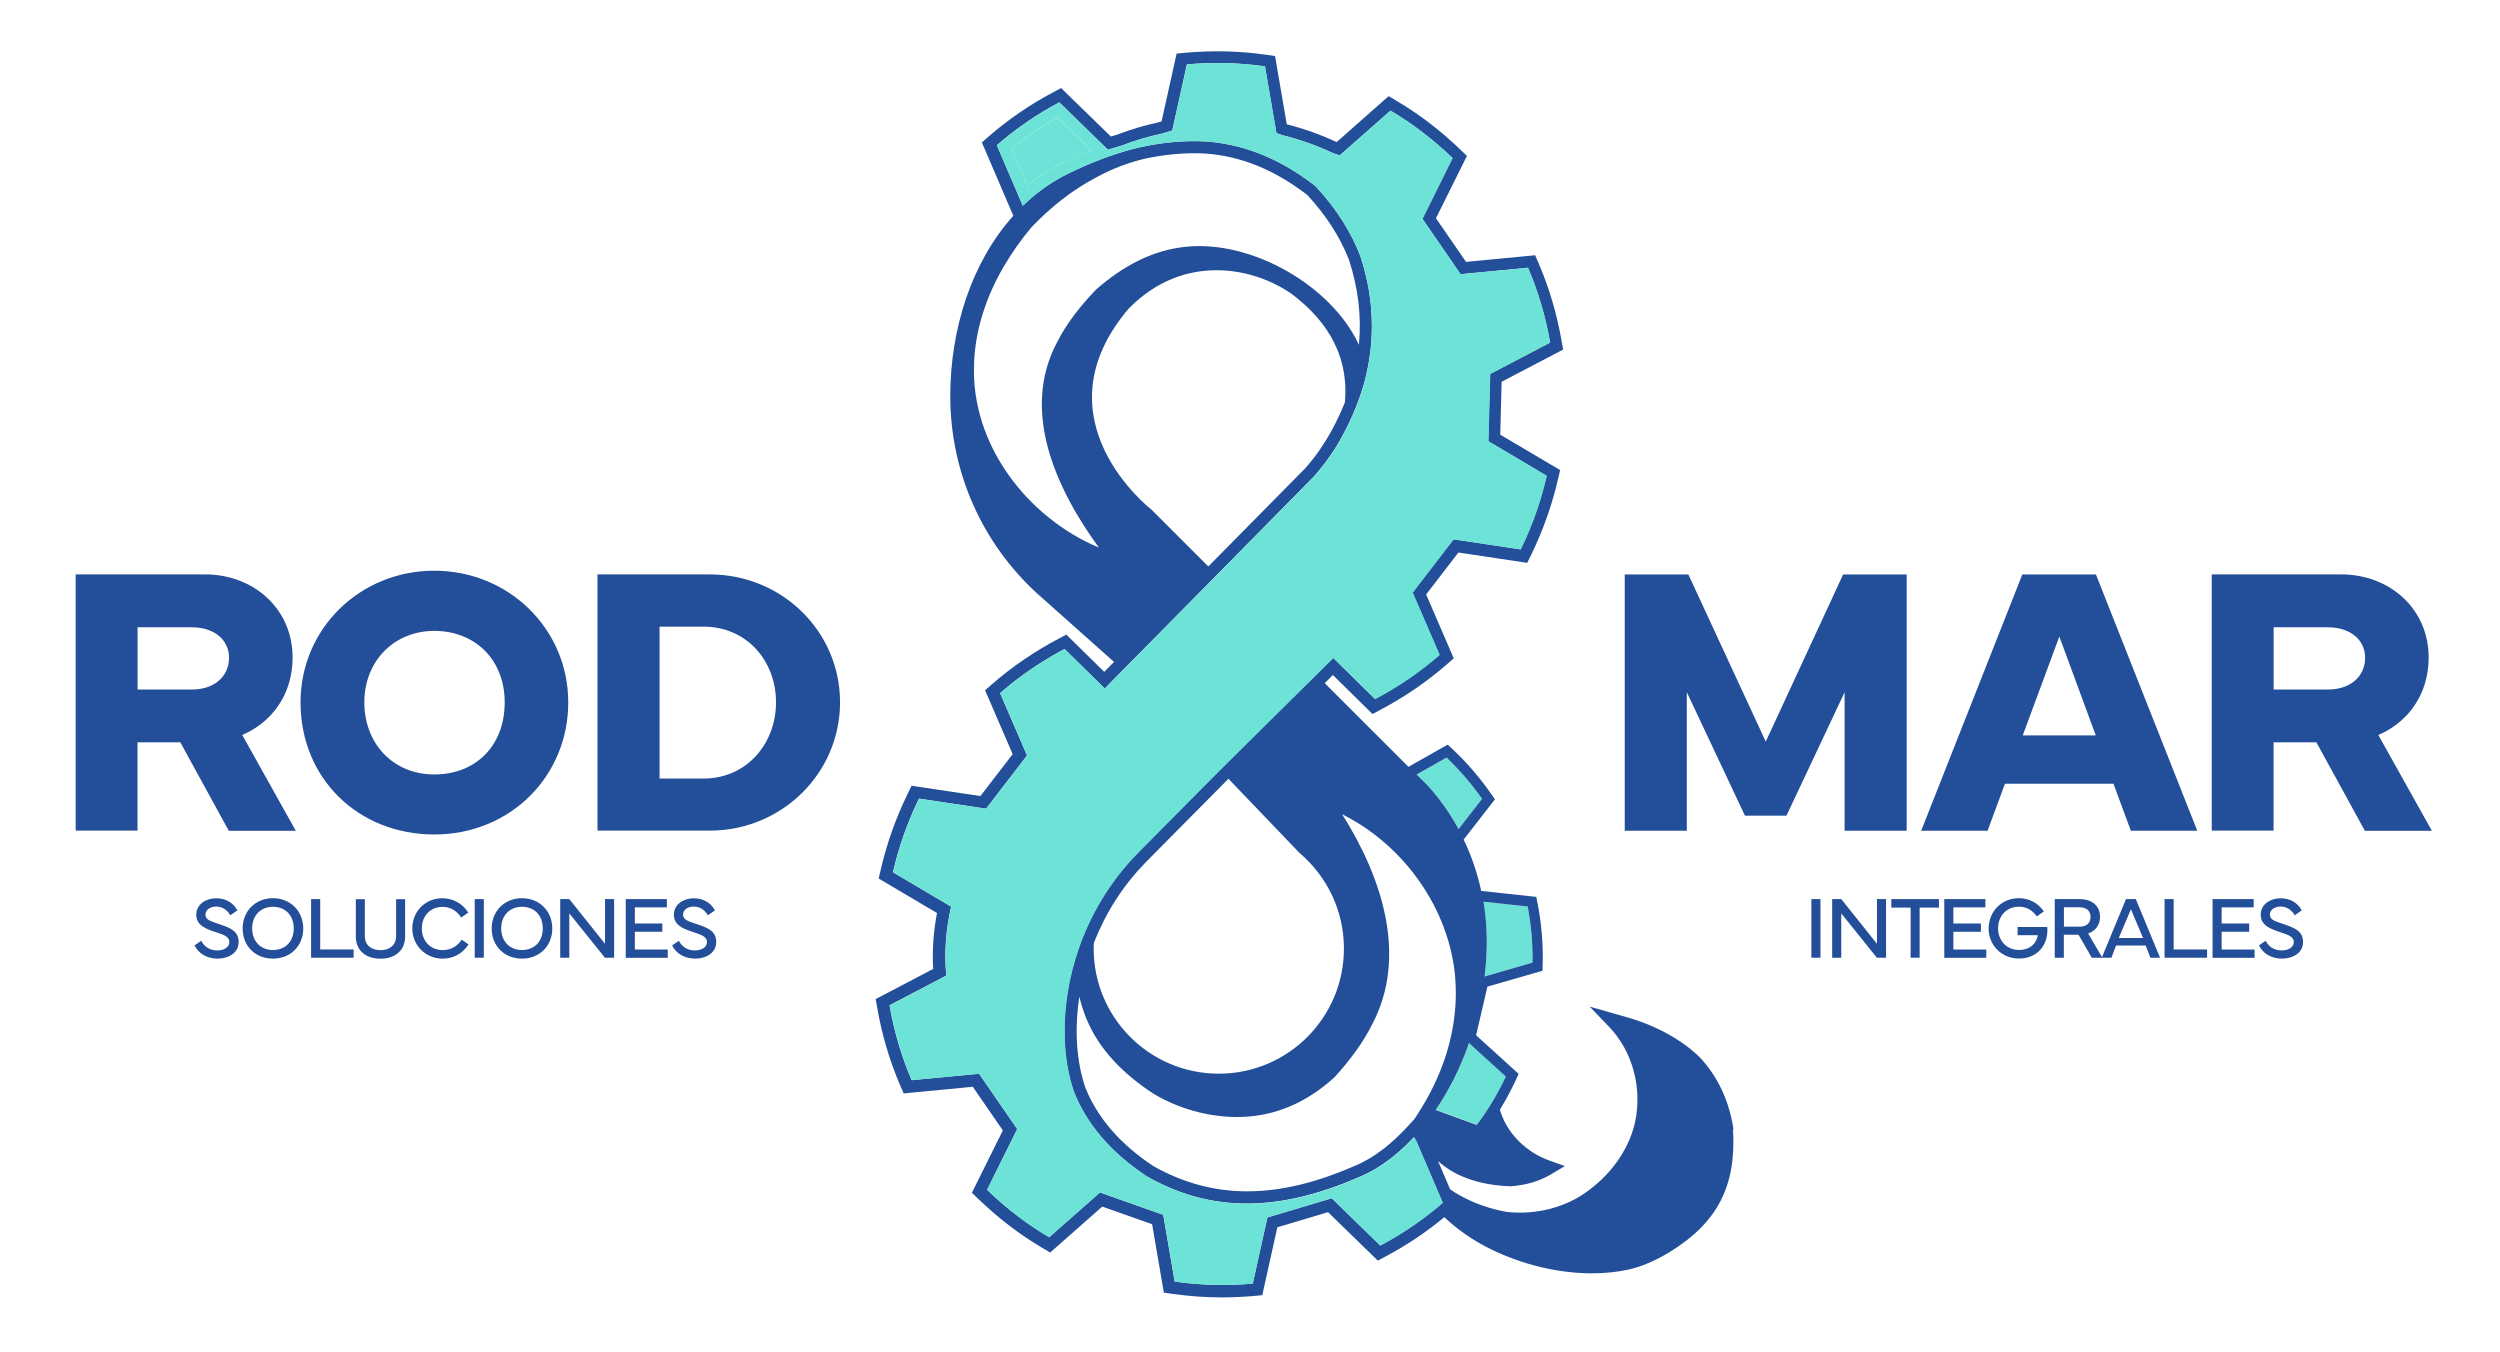
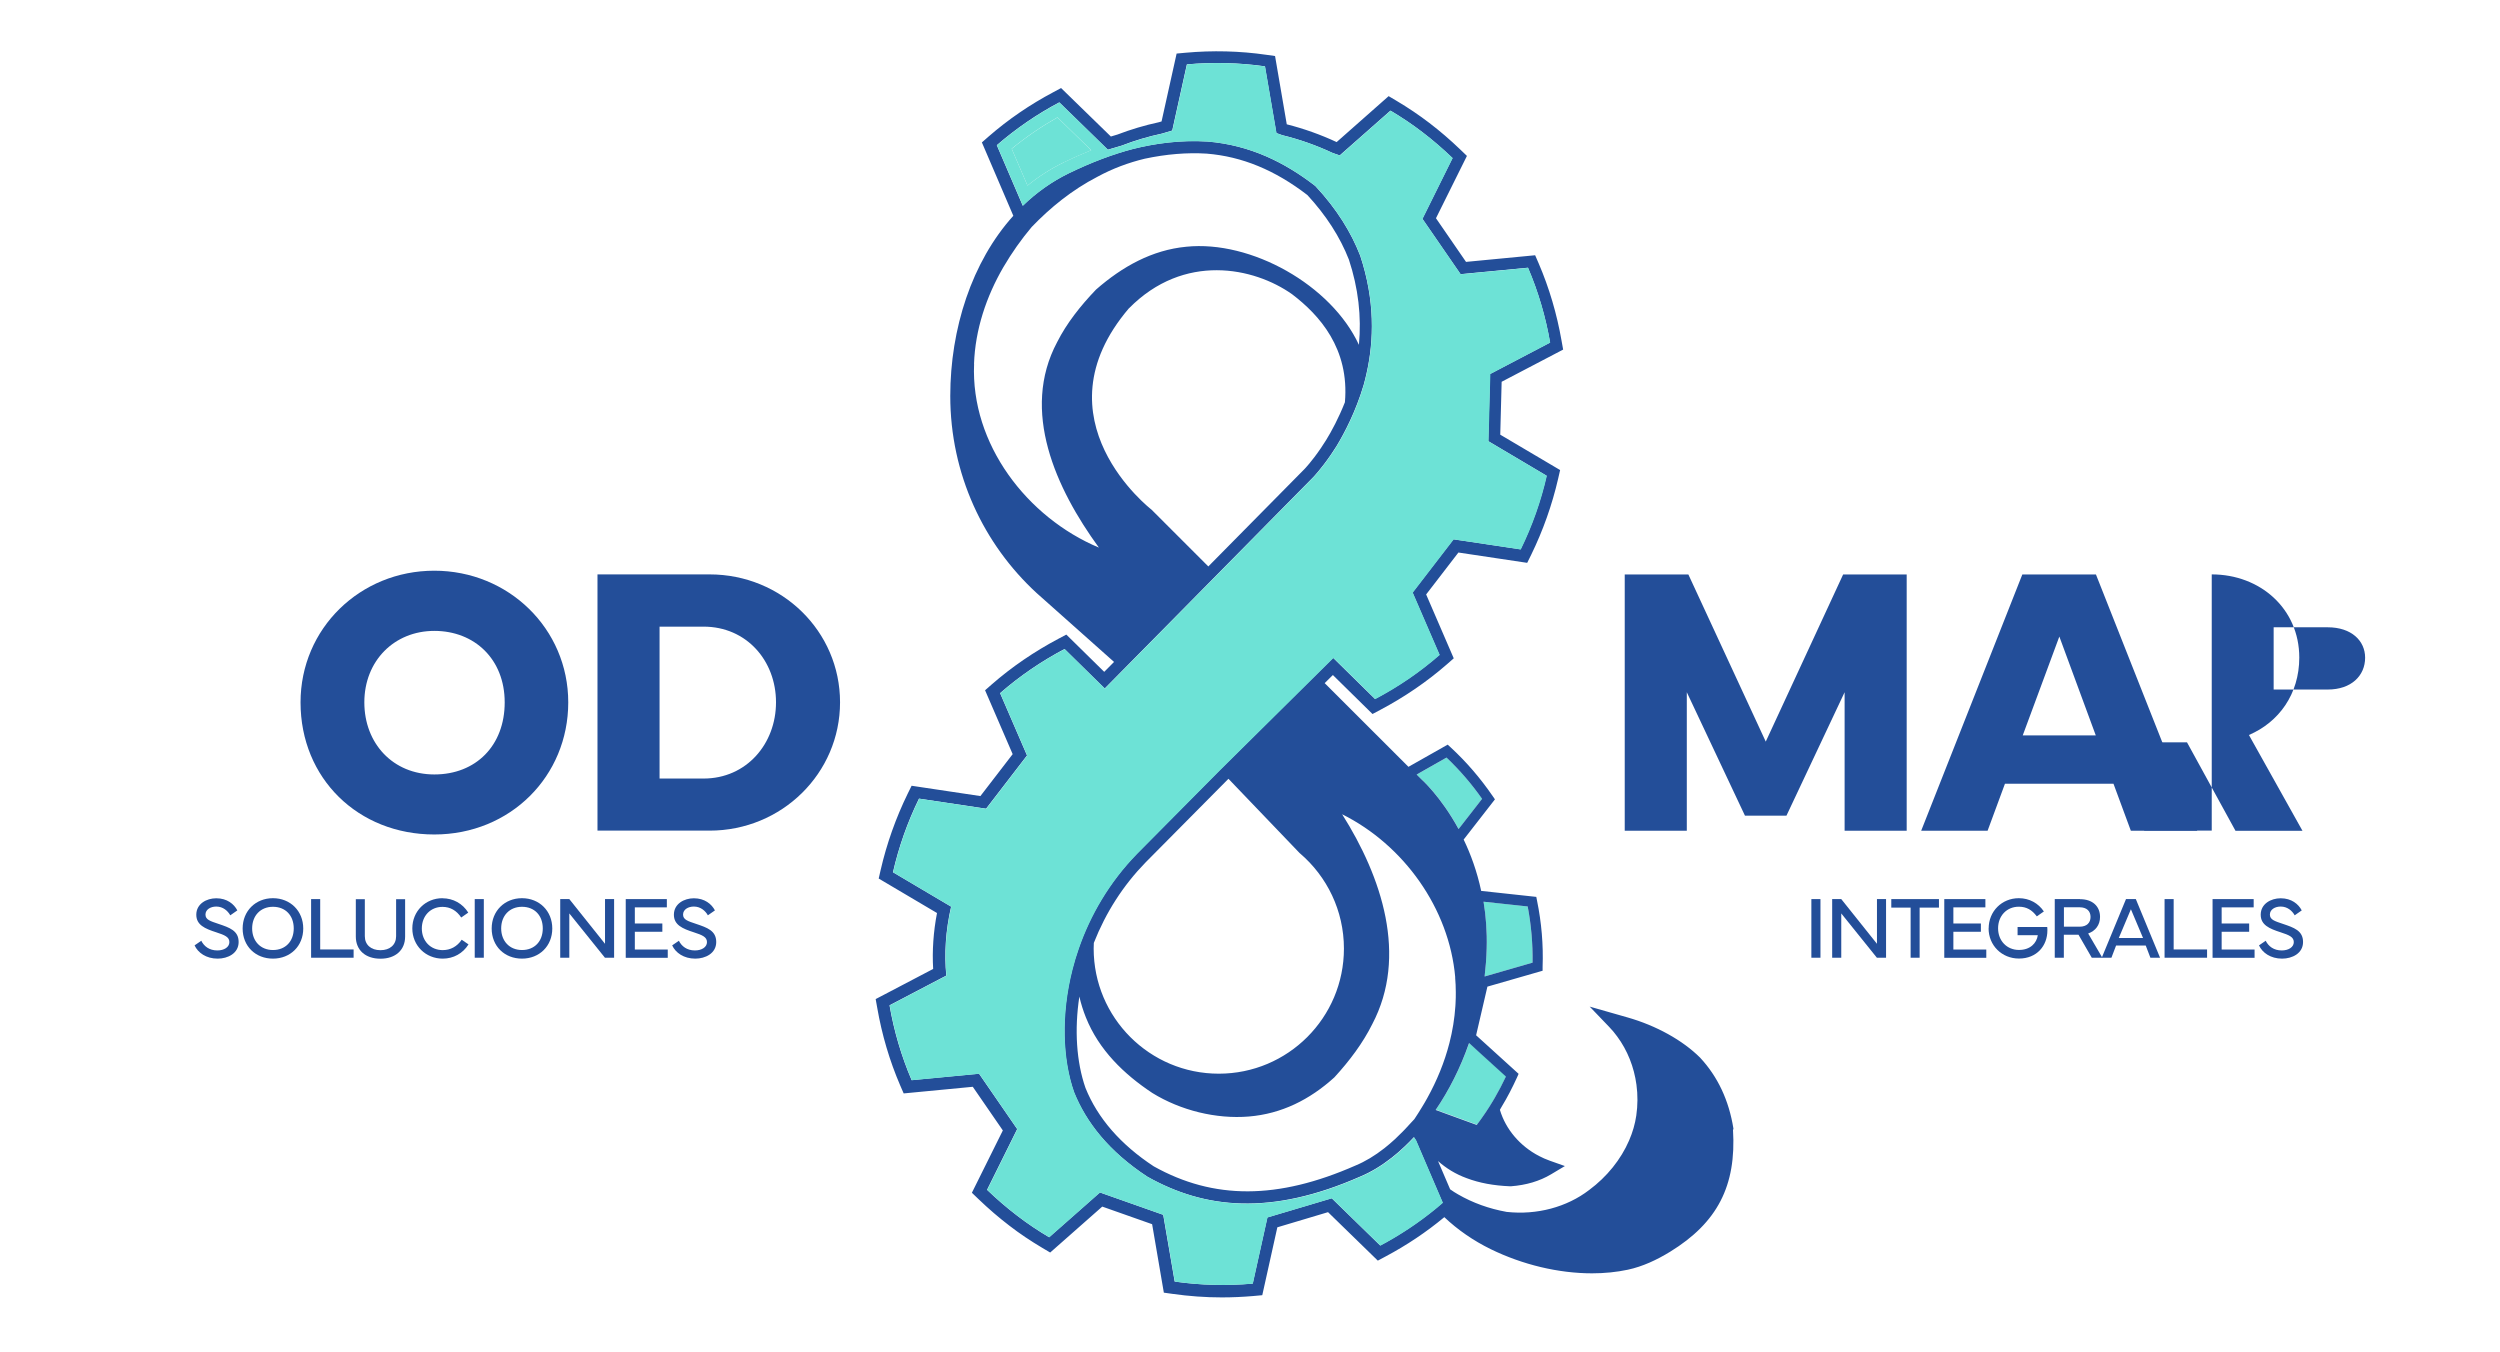
<svg xmlns="http://www.w3.org/2000/svg" id="Layer_1" version="1.1" viewBox="0 0 305.28 165.08">
  <defs>
    <style>
      .st0 {
        fill: none;
      }

      .st1 {
        fill: #6de2d6;
      }

      .st2 {
        fill: #234e99;
      }
    </style>
  </defs>
  <g>
-     <path class="st2" d="M9.24,101.43v-31.29h15.8c5.9,0,10.69,4.17,10.69,10.16,0,4.47-2.51,7.9-6.15,9.45l6.54,11.7h-8.18l-5.92-10.8h-5.23v10.78h-7.56ZM16.8,84.2h6.61c2.86,0,4.56-1.68,4.56-3.89,0-2.07-1.68-3.71-4.56-3.71h-6.61v7.6Z" />
    <path class="st2" d="M36.7,85.77c0-9.03,7.28-16.08,16.33-16.08s16.36,7.07,16.36,16.08-7.07,16.13-16.36,16.13-16.33-6.84-16.33-16.13ZM44.49,85.77c0,5,3.48,8.8,8.55,8.8s8.59-3.52,8.59-8.8-3.69-8.73-8.59-8.73-8.55,3.66-8.55,8.73Z" />
    <path class="st2" d="M72.96,101.43v-31.29h13.68c8.85,0,15.94,6.96,15.94,15.62s-7.1,15.67-15.94,15.67h-13.68ZM85.91,95.07c5.25,0,8.85-4.24,8.85-9.31s-3.59-9.24-8.85-9.24h-5.37v18.55h5.37Z" />
  </g>
  <g>
    <path class="st2" d="M198.41,70.15h7.76l9.45,20.41,9.45-20.41h7.76v31.29h-7.58v-16.91l-7.1,15.07h-5.07l-7.1-15.07v16.91h-7.58v-31.29Z" />
    <path class="st2" d="M246.95,70.15h8.99l12.37,31.29h-8.11l-2.12-5.74h-13.25l-2.12,5.74h-8.11l12.35-31.29ZM247,89.8h8.92l-4.45-12.07-4.47,12.07Z" />
-     <path class="st2" d="M270.08,101.43v-31.29h15.8c5.9,0,10.69,4.17,10.69,10.16,0,4.47-2.51,7.9-6.15,9.45l6.54,11.7h-8.18l-5.92-10.8h-5.23v10.78h-7.56ZM277.64,84.2h6.61c2.86,0,4.56-1.68,4.56-3.89,0-2.07-1.68-3.71-4.56-3.71h-6.61v7.6Z" />
+     <path class="st2" d="M270.08,101.43v-31.29c5.9,0,10.69,4.17,10.69,10.16,0,4.47-2.51,7.9-6.15,9.45l6.54,11.7h-8.18l-5.92-10.8h-5.23v10.78h-7.56ZM277.64,84.2h6.61c2.86,0,4.56-1.68,4.56-3.89,0-2.07-1.68-3.71-4.56-3.71h-6.61v7.6Z" />
  </g>
-   <path class="st0" d="M140.62,62.23l6.94,6.94,11.76-11.91s.88-.91,1.98-2.53c.22-.32.44-.66.65-1,.66-1.09,1.52-2.68,2.29-4.61.57-6.56-3.11-10.65-6.45-13.19-4.67-3.3-13.2-5.09-19.91,1.71-11.57,13.56,2.75,24.59,2.75,24.59Z" />
  <path class="st0" d="M129.1,41.77c1.15-2.27,2.81-4.39,4.74-6.4,3.22-2.82,6.85-4.84,11.01-5.23,7.93-.81,17.73,4.68,21.09,11.98.32-3.46-.08-6.94-1.22-10.4-1.08-2.77-2.79-5.43-5.07-7.89-3.96-3.05-7.99-4.71-12.3-5.06-2.39-.16-4.93.05-7.56.62-1.99.48-3.93,1.2-5.77,2.2-3.13,1.62-5.76,3.77-8.04,6.14-1.27,1.51-2.43,3.14-3.46,4.91-2.08,3.58-3.45,7.63-3.58,11.81-.42,9.79,6.47,18.76,15.24,22.44-5.25-7.21-9.58-16.69-5.09-25.11Z" />
  <path class="st0" d="M158.76,104.22l-.06-.05-8.69-9.07-.09.09-10.02,10.11c-2.75,2.82-4.88,6.14-6.33,9.84-.01.23-.02.46-.02.69,0,8.44,6.84,15.28,15.28,15.28s15.28-6.84,15.28-15.28c0-4.65-2.07-8.81-5.35-11.61Z" />
  <path class="st1" d="M181.54,115.83c-.03,1.15-.12,2.29-.25,3.41l5.85-1.69c.04-2.28-.16-4.59-.59-6.86l-5.39-.58c.29,1.76.44,3.67.38,5.72Z" />
  <path class="st1" d="M180.16,128.05l-.75-.69c-1.06,3.02-2.46,5.78-4.07,8.15l5.02,1.83c.74-.99,1.38-1.94,1.96-2.91.09-.14.17-.29.26-.44.47-.81.92-1.66,1.34-2.56l-3.74-3.4Z" />
  <path class="st1" d="M178.12,101.24l2.87-3.69c-1.29-1.83-2.74-3.52-4.34-5.04l-3.65,2.07.54.54s2.41,2.11,4.58,6.12Z" />
  <path class="st2" d="M211.67,137.91v-.11c-.55-3.42-1.9-6.32-4.07-8.65-2.13-2.12-5.35-3.91-8.86-4.91l-4.62-1.32,2.37,2.47c.36.38.7.77.99,1.18,1.25,1.69,2.06,3.73,2.35,5.89.17,1.25.16,2.52-.02,3.76-.15,1.02-.44,2.04-.88,3.05-.99,2.3-2.71,4.44-4.87,6.04-2.73,2.1-6.4,3.08-10.07,2.68-2.17-.39-4.16-1.11-5.94-2.14-.32-.18-.65-.39-.97-.62l-1.48-3.45c.99.88,2.15,1.6,3.5,2.09,1.56.59,3.3.91,5.3.99h.05s.05,0,.05,0c1.87-.14,3.51-.63,4.9-1.46l1.69-1.01-1.86-.66c-.45-.16-.88-.35-1.3-.57-2.34-1.22-4.07-3.27-4.77-5.62v-.03c.07-.13.15-.27.23-.4.67-1.1,1.29-2.3,1.86-3.55l.19-.43-5.19-4.71,1.38-5.94,6.74-1.94v-.47c.1-2.69-.13-5.41-.68-8.09l-.09-.46-6.73-.73c-.51-2.39-1.28-4.49-2.14-6.27l3.82-4.91-.27-.39c-1.5-2.19-3.23-4.2-5.15-5.97l-.35-.32-4.79,2.71-10.23-10.22,1-.99,4.84,4.76.96-.51c2.96-1.57,5.7-3.44,8.15-5.58l.81-.71-3.37-7.8,3.94-5.12,8.4,1.26.48-.97c1.45-2.97,2.56-6.1,3.3-9.31l.24-1.05-7.31-4.32.17-6.46,7.51-3.93-.19-1.06c-.57-3.28-1.51-6.47-2.8-9.47l-.43-.99-8.44.81-3.67-5.33,3.78-7.61-.78-.75c-1.28-1.23-2.53-2.3-3.8-3.27-1.24-.95-2.6-1.87-4.05-2.73l-.93-.55-6.35,5.61c-1.95-.91-4-1.64-6.09-2.17l-1.43-8.34-1.07-.15c-3.24-.47-6.56-.55-9.87-.25l-1.08.1-1.84,8.29-.35.1c-1.72.37-3.42.88-5.04,1.5l-.8.24-6.08-5.92-.95.51c-2.85,1.51-5.51,3.33-7.91,5.42l-.81.71,3.84,8.96c-5.07,5.62-7.7,13.8-7.7,22.01,0,9.52,4.06,18.09,10.55,24.06l9.45,8.41-1.2,1.21-4.63-4.55-.96.51c-2.96,1.57-5.7,3.44-8.15,5.58l-.81.71,3.37,7.8-3.94,5.12-8.4-1.26-.48.97c-1.45,2.97-2.56,6.1-3.3,9.31l-.24,1.05,7.12,4.21c-.44,2.29-.6,4.58-.47,6.83l-7.02,3.68.19,1.06c.57,3.29,1.51,6.47,2.8,9.47l.43.99,8.44-.81,3.67,5.33-3.78,7.61.78.75c1.28,1.23,2.53,2.3,3.8,3.27,1.24.96,2.6,1.87,4.05,2.73l.93.55,6.36-5.61,6.09,2.15,1.43,8.36,1.07.15c1.98.28,3.99.43,6.01.43,1.28,0,2.57-.06,3.86-.17l1.08-.1,1.84-8.29,6.19-1.85,6.08,5.92.95-.51c2.56-1.36,4.97-2.97,7.17-4.8,1.65,1.56,3.55,2.87,5.67,3.91,3.89,1.9,8.28,2.95,12.37,2.95,1.53,0,3-.15,4.36-.44,1.82-.39,3.53-1.19,5.18-2.2,5.75-3.54,8.1-8.03,7.67-14.91ZM186.55,110.69c.43,2.27.63,4.58.59,6.86l-5.85,1.69c.13-1.12.22-2.25.25-3.41.06-2.05-.09-3.96-.38-5.72l5.39.58ZM179.4,127.37l.75.69,3.74,3.4c-.42.89-.87,1.75-1.34,2.56-.08.15-.17.29-.26.44-.57.96-1.22,1.92-1.96,2.91l-5.02-1.83c1.62-2.38,3.02-5.13,4.07-8.15ZM176.64,92.51c1.6,1.52,3.06,3.21,4.34,5.04l-2.87,3.69c-2.18-4.01-4.58-6.12-4.58-6.12l-.54-.54,3.65-2.07ZM177.69,119.36c.05.59.08,1.19.08,1.79,0,.45,0,.89-.03,1.34,0,.12-.02.24-.02.36-.1,1.53-.35,3.04-.73,4.52-.6,2.34-1.53,4.6-2.7,6.71-.21.38-.43.76-.66,1.13-.3.49-.6.98-.92,1.45l-.4.43-.71.77-.32.33c-.3.31-.61.61-.92.9-.43.4-.87.77-1.31,1.12-1.16.91-2.35,1.63-3.54,2.12-9.48,4.17-17.3,4.19-24.63.09-4.03-2.65-6.84-5.87-8.33-9.57-1.11-3.18-1.36-7.12-.75-11.16.2.87.47,1.73.8,2.55,1.58,3.96,4.63,6.92,8.12,9.23,3.45,2.13,7.79,3.2,11.78,2.87,3.98-.33,7.43-2.05,10.44-4.78,1.87-2.04,3.48-4.19,4.63-6.5,4.37-8.31,1.17-17.96-3.68-25.63,7.52,3.75,13.08,11.5,13.81,19.92ZM164.11,115.83c0,8.44-6.84,15.28-15.28,15.28s-15.28-6.84-15.28-15.28c0-.23.01-.46.02-.69,1.46-3.71,3.58-7.02,6.33-9.84l10.02-10.11.09-.09,8.69,9.07.06.05c3.27,2.8,5.35,6.97,5.35,11.61ZM118.94,44.44c.14-4.18,1.5-8.23,3.58-11.81,1.03-1.76,2.19-3.4,3.46-4.91,2.28-2.37,4.91-4.52,8.04-6.14,1.84-1,3.78-1.72,5.77-2.2,2.62-.56,5.17-.77,7.56-.62,4.32.35,8.34,2.01,12.3,5.06,2.28,2.47,3.99,5.12,5.07,7.89,1.14,3.46,1.55,6.94,1.22,10.4-3.37-7.3-13.16-12.8-21.09-11.98-4.16.4-7.79,2.41-11.01,5.23-1.93,2.01-3.59,4.13-4.74,6.4-4.5,8.42-.16,17.9,5.09,25.11-8.77-3.68-15.67-12.65-15.24-22.44ZM137.87,37.64c6.71-6.8,15.25-5.01,19.91-1.71,3.34,2.54,7.02,6.63,6.45,13.19-.77,1.94-1.62,3.52-2.29,4.61-.21.34-.43.68-.65,1-1.1,1.62-1.98,2.53-1.98,2.53l-11.76,11.91-6.94-6.94s-14.32-11.03-2.75-24.59ZM168.55,152.1l-5.93-5.78-7.86,2.34-1.79,8.08c-3.16.28-6.36.21-9.53-.25l-1.4-8.15-7.73-2.73-6.2,5.47c-1.33-.79-2.64-1.66-3.9-2.63-1.3-.99-2.52-2.05-3.68-3.16l3.68-7.42-4.66-6.76-8.23.79c-1.26-2.94-2.16-6.01-2.7-9.14l6.93-3.63c-.25-2.65-.09-5.46.59-8.42l-7.1-4.2c.7-3.07,1.76-6.09,3.18-8.99l8.19,1.23,5-6.5-3.29-7.61c2.43-2.12,5.08-3.91,7.87-5.39l4.91,4.82c.75-.76,1.51-1.53,2.29-2.32,3.8-3.85,7.81-7.91,11.4-11.55,6.57-6.66,11.76-11.92,11.76-11.92,0,0,.94-.97,2.15-2.73.22-.32.45-.68.69-1.05,1.01-1.67,2.38-4.3,3.33-7.51.12-.44.24-.89.34-1.36.93-4.09,1.04-8.98-.77-14.42-1.09-2.8-2.83-5.66-5.45-8.47-.01-.01-.03-.02-.04-.04-3.72-2.88-7.98-4.99-13.16-5.42-3.3-.21-6.45.24-9.11.91-2.44.64-5.04,1.61-7.83,2.97-2.09,1.02-3.96,2.36-5.61,3.96l-3.17-7.39c2.37-2.05,4.93-3.8,7.63-5.23l5.93,5.78,1.69-.5c1.59-.62,3.24-1.11,4.93-1.47l1.24-.37,1.79-8.08c3.16-.28,6.36-.21,9.53.24l1.4,8.15.73.26c2.13.52,4.17,1.25,6.12,2.16l.88.31,6.2-5.47c1.33.79,2.64,1.66,3.9,2.63,1.3.99,2.52,2.05,3.68,3.16l-3.68,7.42,4.66,6.76,8.23-.79c1.26,2.94,2.16,6.01,2.7,9.14l-7.33,3.84-.22,8.2,7.12,4.22c-.7,3.07-1.76,6.09-3.18,8.99l-8.19-1.23-5,6.5,3.29,7.61c-2.43,2.12-5.08,3.91-7.87,5.39l-5.11-5.02-2.04,2.02-11.79,11.67-.11.11-10.03,10.12c-3.4,3.49-5.71,7.51-7.11,11.55-.3.85-.55,1.7-.77,2.55-1.43,5.59-1.2,11.03.2,15.01,1.47,3.65,4.23,7.22,8.95,10.32,7,3.94,15.08,4.8,25.99,0,1.33-.55,2.64-1.35,3.91-2.35.53-.41,1.04-.86,1.55-1.35.38-.36.75-.73,1.11-1.12l.25.39,1.4,3.27,1.86,4.34c-.26.23-.53.45-.8.68-2.14,1.76-4.44,3.28-6.83,4.55Z" />
  <path class="st1" d="M123.54,18.16l1.93,4.5c1.38-1.12,2.85-2.06,4.41-2.82,1.13-.55,2.26-1.05,3.37-1.49l-4.12-4.01c-1.98,1.12-3.85,2.4-5.59,3.83Z" />
  <path class="st1" d="M181.97,45.68l7.33-3.84c-.55-3.13-1.44-6.2-2.7-9.14l-8.23.79-4.66-6.76,3.68-7.42c-1.16-1.11-2.38-2.17-3.68-3.16-1.26-.97-2.57-1.84-3.9-2.63l-6.2,5.47-.88-.31c-1.94-.91-3.99-1.64-6.12-2.16l-.73-.26-1.4-8.15c-3.17-.45-6.36-.53-9.53-.24l-1.79,8.08-1.24.37c-1.7.36-3.35.86-4.93,1.47l-1.69.5-5.93-5.78c-2.7,1.43-5.27,3.17-7.63,5.23l3.17,7.39c1.65-1.6,3.52-2.94,5.61-3.96,2.8-1.36,5.4-2.33,7.83-2.97,2.66-.67,5.81-1.12,9.11-.91,5.18.42,9.44,2.54,13.16,5.42.01.01.03.02.04.04,2.62,2.81,4.36,5.67,5.45,8.47,1.8,5.44,1.69,10.33.77,14.42-.1.46-.22.91-.34,1.36-.95,3.22-2.31,5.84-3.33,7.51-.23.38-.46.73-.69,1.05-1.2,1.77-2.15,2.73-2.15,2.73,0,0-5.19,5.26-11.76,11.92-3.59,3.64-7.6,7.7-11.4,11.55-.77.78-1.54,1.56-2.29,2.32l-4.91-4.82c-2.79,1.47-5.44,3.26-7.87,5.39l3.29,7.61-5,6.5-8.19-1.23c-1.42,2.9-2.48,5.92-3.18,8.99l7.1,4.2c-.68,2.97-.84,5.78-.59,8.42l-6.93,3.63c.55,3.13,1.44,6.2,2.7,9.14l8.23-.79,4.66,6.76-3.68,7.42c1.16,1.11,2.38,2.17,3.68,3.16,1.26.97,2.57,1.84,3.9,2.63l6.2-5.47,7.73,2.73,1.4,8.15c3.17.45,6.36.53,9.53.25l1.79-8.08,7.86-2.34,5.93,5.78c2.39-1.27,4.69-2.79,6.83-4.55.27-.22.54-.45.8-.68l-1.86-4.34-1.4-3.27-.25-.39c-.36.39-.74.76-1.11,1.12-.51.48-1.03.93-1.55,1.35-1.27,1-2.59,1.8-3.91,2.35-10.91,4.8-18.99,3.94-25.99,0-4.72-3.09-7.48-6.66-8.95-10.32-1.4-3.98-1.63-9.42-.2-15.01.22-.85.47-1.7.77-2.55,1.41-4.04,3.71-8.06,7.11-11.55l10.03-10.12.11-.11,11.79-11.67,2.04-2.02,5.11,5.02c2.79-1.47,5.44-3.26,7.87-5.39l-3.29-7.61,5-6.5,8.19,1.23c1.42-2.9,2.48-5.92,3.18-8.99l-7.12-4.22.22-8.2ZM129.88,19.84c-1.56.76-3.03,1.7-4.41,2.82l-1.93-4.5c1.74-1.43,3.61-2.71,5.59-3.83l4.12,4.01c-1.11.44-2.24.94-3.37,1.49Z" />
  <g>
    <path class="st2" d="M24.57,114.86c.34.7,1,1.2,1.97,1.2.83,0,1.47-.4,1.47-1.02s-.57-.86-1.62-1.2c-1.36-.44-2.43-.89-2.42-2.16.01-1.31,1.24-1.99,2.44-1.99,1.32,0,2.17.71,2.57,1.48l-.86.6c-.31-.55-.89-1.07-1.71-1.07-.68,0-1.32.35-1.32.98s.59.8,1.6,1.14c1.33.45,2.45.82,2.45,2.21s-1.33,2.03-2.56,2.03c-1.4,0-2.41-.72-2.82-1.62l.83-.57Z" />
    <path class="st2" d="M29.63,113.38c0-2.15,1.59-3.7,3.7-3.7s3.7,1.55,3.7,3.7-1.58,3.68-3.7,3.68-3.7-1.51-3.7-3.68ZM33.33,116.01c1.53,0,2.54-1.06,2.54-2.64s-1.01-2.64-2.54-2.64-2.54,1.1-2.54,2.64,1.02,2.64,2.54,2.64Z" />
    <path class="st2" d="M43.18,116.95h-5.19v-7.16h1.11v6.15h4.08v1.01Z" />
    <path class="st2" d="M43.45,114.37v-4.57h1.1v4.52c0,1.05.75,1.71,1.91,1.71s1.91-.66,1.91-1.71v-4.52h1.1v4.57c0,1.64-1.17,2.7-3.01,2.7s-3.01-1.05-3.01-2.7Z" />
    <path class="st2" d="M54.03,109.69c1.3,0,2.46.64,3.15,1.75l-.86.6c-.57-.86-1.34-1.3-2.29-1.3-1.47,0-2.52,1.11-2.52,2.64s1.07,2.64,2.55,2.64c.95,0,1.76-.44,2.32-1.27l.83.57c-.68,1.1-1.84,1.74-3.15,1.74-2.08,0-3.71-1.59-3.71-3.69s1.61-3.69,3.68-3.69Z" />
    <path class="st2" d="M59.08,116.95h-1.11v-7.16h1.11v7.16Z" />
    <path class="st2" d="M60.04,113.38c0-2.15,1.59-3.7,3.7-3.7s3.7,1.55,3.7,3.7-1.58,3.68-3.7,3.68-3.7-1.51-3.7-3.68ZM63.74,116.01c1.53,0,2.54-1.06,2.54-2.64s-1.01-2.64-2.54-2.64-2.54,1.1-2.54,2.64,1.02,2.64,2.54,2.64Z" />
    <path class="st2" d="M68.41,116.95v-7.16h1.11l4.36,5.46v-5.46h1.11v7.16h-1.12l-4.35-5.41v5.41h-1.11Z" />
    <path class="st2" d="M76.41,109.79h5.02v1.01h-3.91v1.97h3.36v1.01h-3.36v2.17h4.02v1.01h-5.13v-7.16Z" />
    <path class="st2" d="M82.89,114.86c.34.7,1,1.2,1.97,1.2.83,0,1.47-.4,1.47-1.02s-.57-.86-1.62-1.2c-1.36-.44-2.43-.89-2.42-2.16.01-1.31,1.24-1.99,2.44-1.99,1.32,0,2.17.71,2.57,1.48l-.86.6c-.31-.55-.89-1.07-1.71-1.07-.68,0-1.32.35-1.32.98s.59.8,1.6,1.14c1.33.45,2.45.82,2.45,2.21s-1.33,2.03-2.56,2.03c-1.4,0-2.41-.72-2.82-1.62l.83-.57Z" />
  </g>
  <g>
    <path class="st2" d="M222.3,116.95h-1.11v-7.16h1.11v7.16Z" />
    <path class="st2" d="M223.73,116.95v-7.16h1.11l4.36,5.46v-5.46h1.11v7.16h-1.12l-4.35-5.41v5.41h-1.11Z" />
    <path class="st2" d="M230.95,109.79h5.82v1.04h-2.36v6.12h-1.1v-6.12h-2.36v-1.04Z" />
    <path class="st2" d="M237.42,109.79h5.02v1.01h-3.91v1.97h3.36v1.01h-3.36v2.17h4.02v1.01h-5.13v-7.16Z" />
    <path class="st2" d="M242.84,113.37c0-2.09,1.61-3.69,3.68-3.69,1.3,0,2.39.62,3.06,1.62l-.86.6c-.59-.79-1.26-1.18-2.2-1.18-1.47,0-2.53,1.11-2.53,2.64s1.08,2.64,2.55,2.64c1.38,0,2.16-.83,2.3-1.8h-2.47v-1h3.62c.02.14.02.28.02.42,0,1.86-1.28,3.43-3.47,3.43-2.08,0-3.71-1.59-3.71-3.69Z" />
    <path class="st2" d="M254,109.8c1.48,0,2.44.83,2.44,2.17,0,.98-.56,1.71-1.45,2.02l1.73,2.96h-1.29l-1.62-2.81h-1.79v2.81h-1.11v-7.16h3.08ZM252.03,110.8v2.36h1.92c.88,0,1.33-.49,1.33-1.19s-.45-1.18-1.33-1.18h-1.92Z" />
    <path class="st2" d="M256.65,116.95l2.96-7.16h1.2l2.96,7.16h-1.18l-.57-1.49h-3.62l-.57,1.49h-1.18ZM261.69,114.54l-1.48-3.51-1.48,3.51h2.95Z" />
    <path class="st2" d="M269.51,116.95h-5.19v-7.16h1.11v6.15h4.08v1.01Z" />
    <path class="st2" d="M270.18,109.79h5.02v1.01h-3.91v1.97h3.36v1.01h-3.36v2.17h4.02v1.01h-5.13v-7.16Z" />
    <path class="st2" d="M276.66,114.86c.34.7,1,1.2,1.97,1.2.83,0,1.47-.4,1.47-1.02s-.57-.86-1.62-1.2c-1.36-.44-2.43-.89-2.42-2.16.01-1.31,1.24-1.99,2.44-1.99,1.32,0,2.17.71,2.57,1.48l-.86.6c-.31-.55-.89-1.07-1.71-1.07-.68,0-1.32.35-1.32.98s.59.8,1.6,1.14c1.33.45,2.45.82,2.45,2.21s-1.33,2.03-2.56,2.03c-1.4,0-2.41-.72-2.82-1.62l.83-.57Z" />
  </g>
</svg>